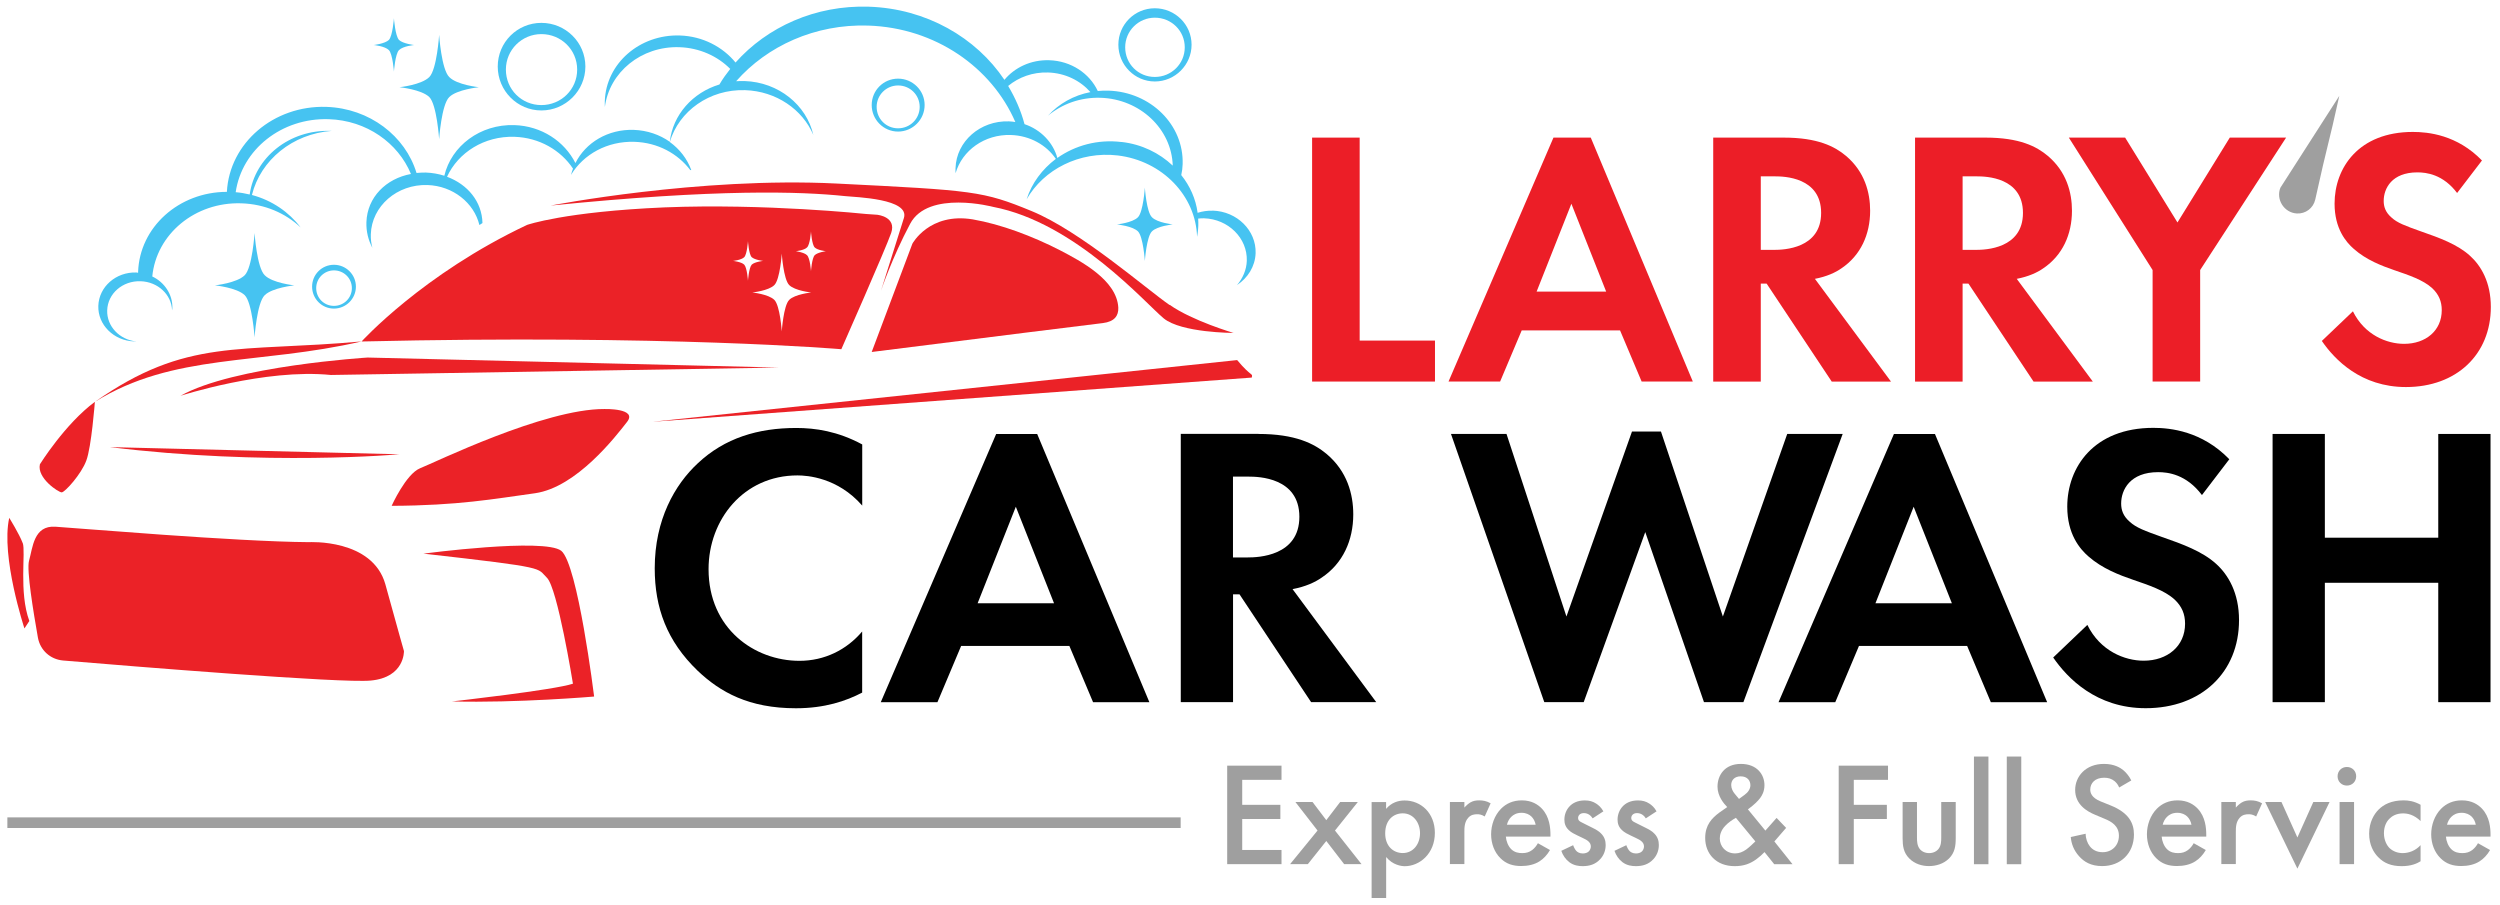
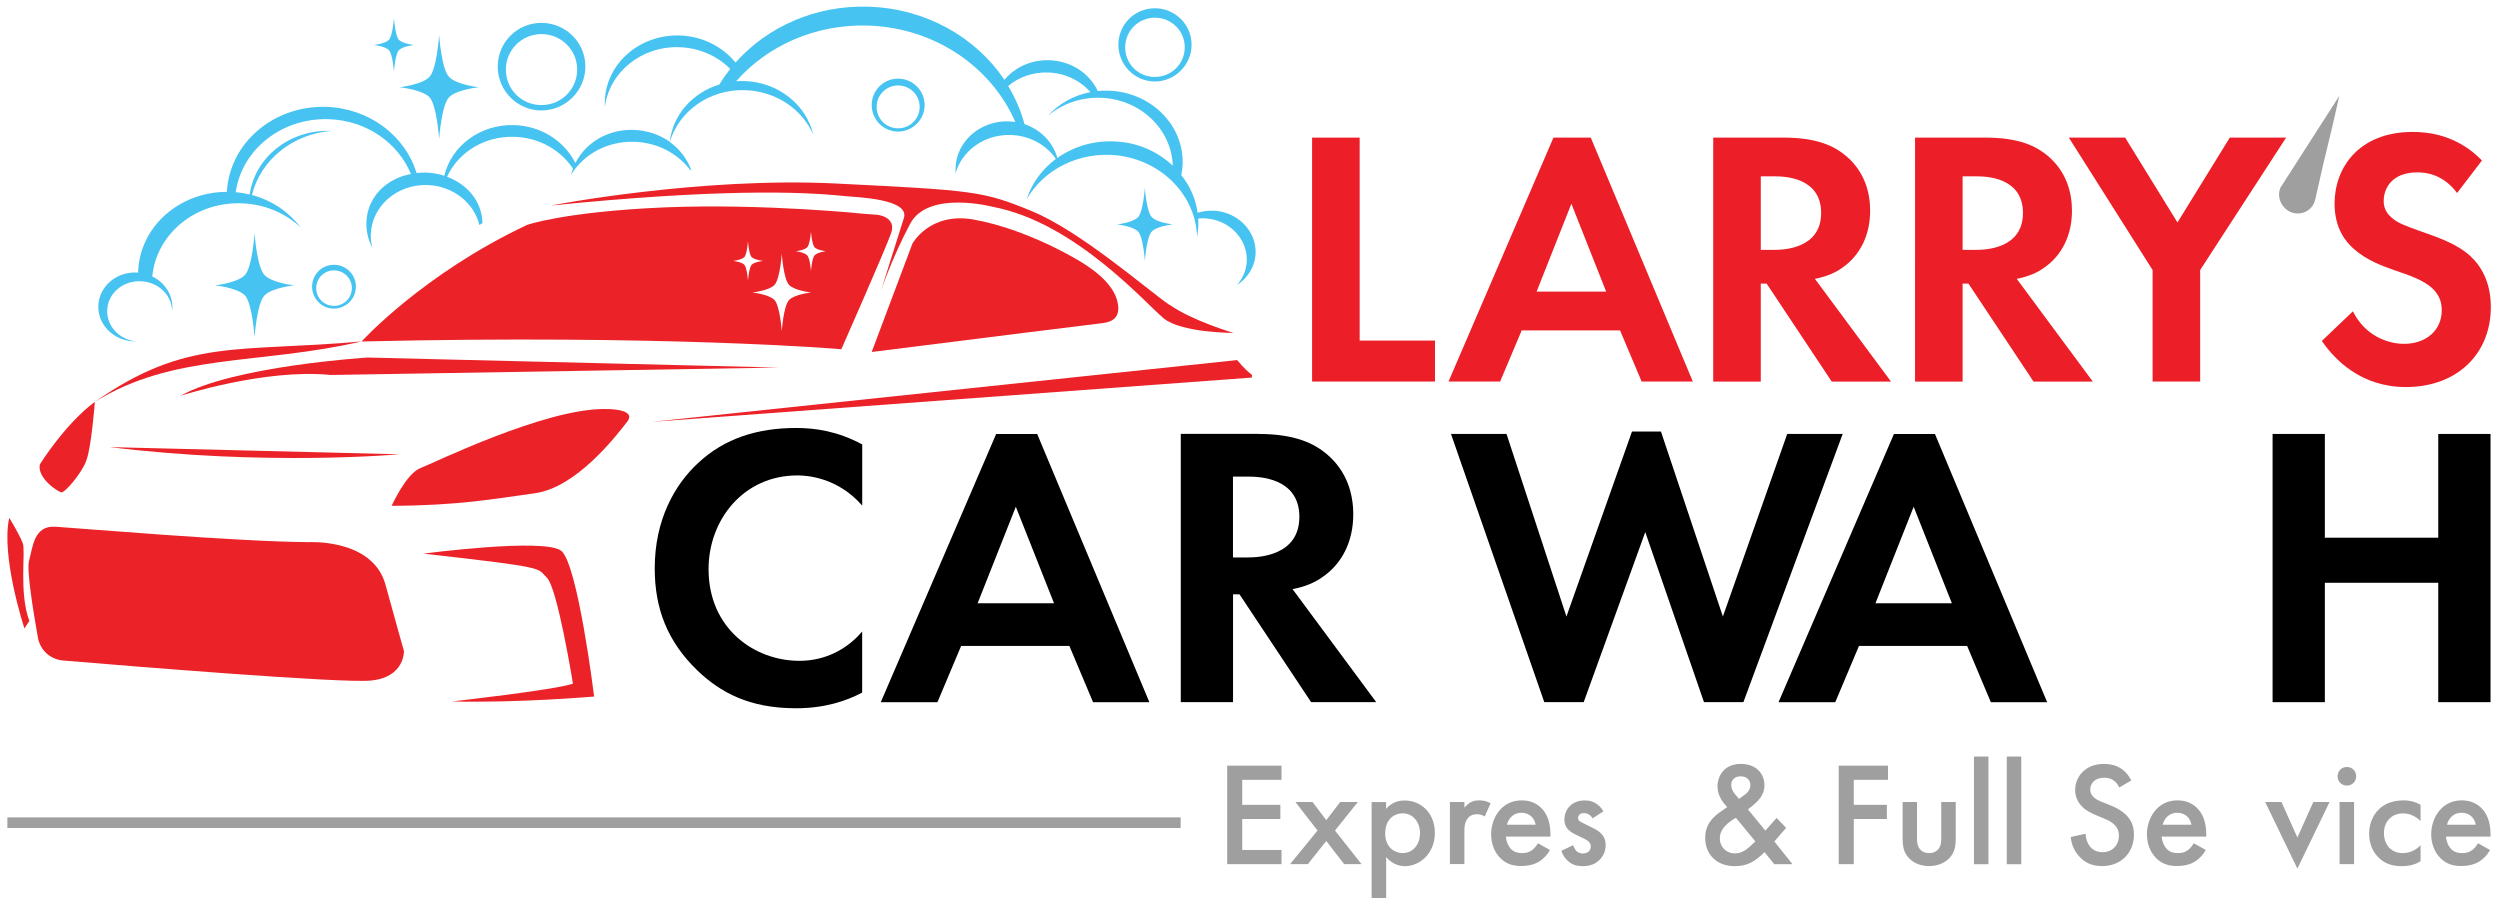
<svg xmlns="http://www.w3.org/2000/svg" id="Layer_1" data-name="Layer 1" viewBox="0 0 414.22 150">
  <defs>
    <style> .cls-1, .cls-2 { fill: #eb2227; } .cls-3 { fill: #9f9f9f; } .cls-4 { fill: #ec1e27; } .cls-2 { fill-rule: evenodd; } .cls-5 { fill: #46c3f1; } </style>
  </defs>
  <path class="cls-2" d="M108.31,69.86l96.67-10.2c2.42,2.9,2.61,2.09,2.42,2.9l-99.09,7.31Z" />
  <path class="cls-1" d="M59.91,56.57c-20.31,1.85-29-.66-44.18,10.01,13-8.12,27.19-6.07,44.18-10.01" />
  <path class="cls-1" d="M6.61,76.93c-.52,2.28,3.08,4.65,3.61,4.65s3.27-3.04,4.08-5.27c.85-2.23,1.42-9.73,1.42-9.73-4.94,3.65-9.11,10.35-9.11,10.35" />
  <path class="cls-1" d="M18.19,74.08c25.91,3.18,47.98,1.19,47.98,1.19l-47.98-1.19Z" />
  <path class="cls-1" d="M92.99,91.26c-2.8-2.18-22.83.47-22.83.47,20.98,2.37,18.7,2.33,20.45,3.99,1.76,1.66,4.32,17.56,4.32,17.56-3.04,1.04-20.03,2.94-20.03,2.94,10.77.28,23.54-.81,23.54-.81,0,0-2.71-21.97-5.46-24.16" />
  <path class="cls-1" d="M29.87,65.59s14.05-4.56,24.96-3.46l74.18-1.23-68.1-1.66s-22.26,1.38-31.04,6.36" />
  <path class="cls-1" d="M100.15,67.77c-9.97-.05-28.24,8.92-30.56,9.82-2.33.95-4.7,6.22-4.7,6.22,11.06-.05,16.9-1.14,23.78-2.09,6.88-1,13.34-9.4,15.19-11.77,1.9-2.33-3.7-2.18-3.7-2.18" />
  <path class="cls-1" d="M175.56,41.43c-4.46-2.28-9.68-4.27-14.38-5.08-7.21-1.19-10.01,4.03-10.01,4.03l-6.74,17.94c21.74-2.75,35.21-4.41,38.3-4.79,1.95-.24,2.61-1.23,2.56-2.56-.24-4.56-6.17-7.69-9.73-9.54" />
  <path class="cls-1" d="M193.79,50.54c-3.8-2.61-14.76-12.24-22.87-15.57-8.07-3.32-9.54-3.42-32.32-4.56-22.78-1.14-47.36,3.65-47.36,3.65,27.72-2.8,41.53-2.33,48.74-1.57,1.9.19,10.82.43,9.78,3.65l-3.8,12.05s1.85-5.5,4.84-11.11c2.99-5.65,13.76-2.8,13.76-2.8,13.62,2.61,25.3,16.04,28.24,18.46,2.94,2.42,11.58,2.42,11.58,2.42,0,0-6.79-1.99-10.58-4.65" />
  <path class="cls-1" d="M3.76,89.98c-.57-1.52-2.23-4.18-2.23-4.18-1.42,6.41,2.52,18.32,2.52,18.32l.81-1.23c-1.76-4.79-.57-11.44-1.09-12.91" />
  <path class="cls-1" d="M145.43,35.59l-1.99-.14s-16.71-1.76-33.32-1.09c-16.56.71-22.78,2.9-22.78,2.9-17.32,8.16-27.43,19.32-27.43,19.32,50.5-1.19,79.49,1.28,79.49,1.28,0,0,7.36-16.66,8.26-19.27.9-2.66-2.23-2.99-2.23-2.99M123.93,46.51s-.14-2.14-.62-2.66c-.47-.47-1.85-.62-1.85-.62,0,0,1.38-.14,1.85-.62.47-.47.62-2.66.62-2.66,0,0,.14,2.18.62,2.66.52.47,1.9.62,1.9.62,0,0-1.38.14-1.9.62-.47.52-.62,2.66-.62,2.66M130.76,49.69c-.95.95-1.23,5.22-1.23,5.22,0,0-.28-4.27-1.23-5.22-.95-.95-3.65-1.23-3.65-1.23,0,0,2.71-.28,3.65-1.23.95-.95,1.23-5.22,1.23-5.22,0,0,.28,4.27,1.23,5.22.95.95,3.65,1.23,3.65,1.23,0,0-2.71.28-3.65,1.23M134.99,42.28c-.47.47-.62,2.66-.62,2.66,0,0-.14-2.18-.66-2.66-.47-.47-1.85-.66-1.85-.66,0,0,1.38-.14,1.85-.62.52-.47.66-2.66.66-2.66,0,0,.14,2.18.62,2.66.47.47,1.85.62,1.85.62,0,0-1.38.19-1.85.66" />
  <path class="cls-1" d="M63.85,96.81c-2.14-7.59-12.67-6.98-12.67-6.98-12.15-.09-38.35-2.33-42-2.56-3.61-.24-3.75,3.46-4.37,5.65-.43,1.52.71,8.4,1.47,12.72.38,2.09,2.04,3.61,4.18,3.8,11.34.95,46.22,3.8,50.97,3.32,5.65-.52,5.5-4.89,5.5-4.89,0,0-1-3.51-3.08-11.06" />
  <path class="cls-5" d="M185.81,23.53c-3.94-.48-7.68.57-10.62,2.64-.71-2.58-2.76-4.7-5.44-5.6-.59-2.23-1.53-4.35-2.71-6.33,1.75-1.45,4.07-2.31,6.61-2.23,2.83.09,5.33,1.33,7.02,3.25-2.77.53-5.23,1.92-7.04,3.92,2.31-1.94,5.35-3.08,8.72-2.98,6.57.21,11.78,5.19,11.96,11.24-2.22-2.09-5.13-3.54-8.49-3.92M200.94,34.91c-.87-.03-1.71.1-2.51.35-.3-2.3-1.27-4.46-2.71-6.25.14-.62.21-1.19.23-1.81.21-6.5-5.28-11.95-12.27-12.18-.58-.02-1.21,0-1.79.06-1.36-2.91-4.42-4.99-8.04-5.1-3.04-.1-5.74,1.21-7.43,3.25-4.69-7.01-12.95-11.81-22.47-12.12-8.86-.29-16.85,3.37-22.08,9.25-2.12-2.59-5.44-4.36-9.23-4.48-6.66-.21-12.23,4.64-12.43,10.88,0,.31-.02.62.01.97.73-5.75,6.03-10.12,12.35-9.91,3.33.11,6.32,1.48,8.42,3.6-.65.83-1.26,1.66-1.79,2.58-4.42,1.33-7.74,5.02-8.22,9.5-1.67-1.18-3.73-1.9-5.97-1.98-4.28-.14-7.98,2.11-9.67,5.5-1.8-3.58-5.59-6.15-10.12-6.29-5.66-.18-10.44,3.46-11.6,8.39-.95-.3-1.98-.49-3.07-.53-.5-.02-1.04.04-1.54.07-1.84-6.11-7.77-10.71-14.93-10.95-8.74-.28-16.06,5.99-16.49,14.08-7.95.01-14.47,5.85-14.71,13.29,0,.04,0,.08,0,.12-.08,0-.17-.04-.29-.05-3.37-.11-6.2,2.36-6.3,5.53-.1,3.14,2.56,5.78,5.93,5.89.12,0,.25,0,.37.01-2.78-.28-4.92-2.52-4.83-5.16.09-2.79,2.57-4.92,5.53-4.82,2.87.09,5.13,2.22,5.22,4.82,0-.12.05-.23.05-.35.07-2.28-1.32-4.31-3.33-5.26.68-7.03,7.1-12.37,14.76-12.12,3.87.12,7.32,1.63,9.82,4-1.92-2.54-4.73-4.49-8.07-5.38,1.44-5.81,6.74-10.13,13.21-10.62-.08,0-.17,0-.21,0-6.78-.22-12.51,4.4-13.37,10.54-.74-.18-1.53-.32-2.32-.38,1.02-7.06,7.6-12.35,15.42-12.1,6.28.2,11.49,3.94,13.62,9.08-4.11.76-7.24,3.84-7.38,7.98-.05,1.55.32,2.99.99,4.26-.19-.7-.29-1.48-.26-2.26.15-4.65,4.35-8.31,9.38-8.15,4.24.14,7.73,2.96,8.61,6.63.17-.11.34-.22.51-.33-.09-3.57-2.46-6.4-5.87-7.67,1.84-4.01,6.17-6.78,11.17-6.62,4.12.13,7.67,2.22,9.7,5.27-.14.34-.23.69-.33,1.04,2.07-3.42,6.01-5.62,10.5-5.48,3.87.12,7.18,1.94,9.26,4.68.04,0,.08,0,.17,0-.69-1.88-1.93-3.47-3.56-4.65,1.5-5.11,6.57-8.78,12.48-8.59,5.16.17,9.52,3.21,11.3,7.42-1.13-4.96-5.76-8.75-11.41-8.93-.46-.01-.92,0-1.38.03,5.14-5.84,13.09-9.5,21.87-9.22,11.15.36,20.47,6.94,24.39,15.98-.33-.05-.7-.1-1.08-.11-4.74-.15-8.69,3.32-8.83,7.74,0,.27-.02.58.01.85,1.08-3.76,4.79-6.47,9.16-6.33,3.16.1,5.9,1.66,7.45,3.96-2.26,1.71-4,4.02-4.84,6.7,2.82-4.95,8.75-8.01,15.1-7.27,7.43.9,12.94,6.73,13.14,13.48.05-.19.05-.39.1-.62.11-.81.14-1.62.08-2.4.29-.03.63-.06.96-.05,4.04.13,7.22,3.29,7.1,7.05-.05,1.51-.68,2.92-1.63,4.02,1.79-1.18,3.01-3.08,3.09-5.29.12-3.76-3.07-6.92-7.1-7.05" />
  <path class="cls-5" d="M74.44,12.77c1.26,1.3,4.9,1.68,4.9,1.68,0,0-3.64.38-4.9,1.63-1.3,1.26-1.68,6.99-1.68,6.99,0,0-.38-5.74-1.63-6.99-1.3-1.26-4.94-1.63-4.94-1.63,0,0,3.64-.38,4.94-1.68,1.26-1.26,1.63-6.99,1.63-6.99,0,0,.38,5.74,1.68,6.99" />
  <path class="cls-5" d="M66.11,6.62c.67.63,2.51.84,2.51.84,0,0-1.84.17-2.51.84-.63.63-.84,3.56-.84,3.56,0,0-.21-2.93-.84-3.56-.67-.67-2.51-.84-2.51-.84,0,0,1.84-.21,2.51-.84.63-.67.84-3.6.84-3.6,0,0,.21,2.93.84,3.6" />
  <path class="cls-5" d="M43.86,45.6c1.26,1.3,4.9,1.68,4.9,1.68,0,0-3.64.38-4.9,1.63-1.3,1.26-1.68,6.99-1.68,6.99,0,0-.38-5.74-1.63-6.99-1.3-1.26-4.94-1.63-4.94-1.63,0,0,3.64-.38,4.94-1.68,1.26-1.26,1.63-6.99,1.63-6.99,0,0,.38,5.74,1.68,6.99" />
  <path class="cls-5" d="M89.7,5.65c3.28,0,5.93,2.6,5.93,5.88s-2.65,5.88-5.93,5.88-5.88-2.6-5.88-5.88,2.65-5.88,5.88-5.88M89.7,18.3c4.01,0,7.29-3.28,7.29-7.28s-3.28-7.23-7.29-7.23-7.23,3.23-7.23,7.23,3.23,7.28,7.23,7.28" />
  <path class="cls-5" d="M148.8,14.16c1.98,0,3.58,1.57,3.58,3.55s-1.6,3.55-3.58,3.55-3.55-1.57-3.55-3.55,1.6-3.55,3.55-3.55M148.8,21.8c2.42,0,4.4-1.98,4.4-4.4s-1.98-4.37-4.4-4.37-4.37,1.95-4.37,4.37,1.95,4.4,4.37,4.4" />
  <path class="cls-5" d="M191.34,2.93c2.74,0,4.96,2.17,4.96,4.91s-2.22,4.91-4.96,4.91-4.91-2.17-4.91-4.91,2.22-4.91,4.91-4.91M191.34,13.5c3.35,0,6.09-2.74,6.09-6.09s-2.74-6.04-6.09-6.04-6.04,2.7-6.04,6.04,2.7,6.09,6.04,6.09" />
  <path class="cls-5" d="M55.33,44.8c1.64,0,2.97,1.3,2.97,2.94s-1.33,2.94-2.97,2.94-2.94-1.3-2.94-2.94,1.33-2.94,2.94-2.94M55.33,51.13c2,0,3.64-1.64,3.64-3.64s-1.64-3.62-3.64-3.62-3.62,1.61-3.62,3.62,1.61,3.64,3.62,3.64" />
  <path class="cls-5" d="M190.87,36c.88.91,3.44,1.18,3.44,1.18,0,0-2.56.27-3.44,1.15-.91.88-1.18,4.91-1.18,4.91,0,0-.27-4.03-1.15-4.91-.91-.88-3.47-1.15-3.47-1.15,0,0,2.56-.26,3.47-1.18.88-.88,1.15-4.91,1.15-4.91,0,0,.26,4.03,1.18,4.91" />
  <path d="M142.86,114.75c-2.67,1.4-6.2,2.6-10.99,2.6-7.8,0-12.53-2.67-16.26-6.2-5.13-4.93-7.13-10.46-7.13-16.99,0-8.06,3.33-13.86,7.13-17.39,4.46-4.2,9.99-5.86,16.32-5.86,3.13,0,6.86.53,10.93,2.73v10.13c-4.06-4.66-9.13-5-10.73-5-8.93,0-14.73,7.33-14.73,15.53,0,9.86,7.6,15.19,15.06,15.19,4.13,0,7.8-1.8,10.39-4.86v10.13Z" />
  <path d="M177.17,107.02h-17.92l-3.93,9.33h-9.39l19.12-44.44h6.8l18.59,44.44h-9.33l-3.93-9.33ZM174.64,99.95l-6.33-15.99-6.33,15.99h12.66Z" />
  <path d="M208.49,71.9c6.13,0,9.26,1.6,11.33,3.33,3.4,2.87,4.4,6.66,4.4,9.99,0,4.33-1.73,8.13-5.2,10.46-1.13.8-2.73,1.53-4.86,1.93l13.86,18.72h-10.79l-11.86-17.86h-1.07v17.86h-8.66v-44.44h12.86ZM204.29,92.36h2.47c1.67,0,8.53-.2,8.53-6.73s-6.8-6.66-8.4-6.66h-2.6v13.39Z" />
  <polygon points="262.4 116.34 255.87 116.34 240.41 71.9 249.61 71.9 259.54 102.15 270.4 71.5 275.2 71.5 285.46 102.15 296.12 71.9 305.31 71.9 288.86 116.34 282.33 116.34 272.6 88.16 262.4 116.34" />
  <path d="M325.93,107.02h-17.92l-3.93,9.33h-9.4l19.12-44.44h6.8l18.59,44.44h-9.33l-3.93-9.33ZM323.4,99.95l-6.33-15.99-6.33,15.99h12.66Z" />
-   <path d="M364.84,82.03c-2.6-3.46-5.66-3.8-7.26-3.8-4.66,0-6.13,2.93-6.13,5.2,0,1.07.33,2.07,1.4,3,1.07,1,2.53,1.53,5.33,2.53,3.46,1.2,6.73,2.4,9,4.46,2,1.8,3.8,4.8,3.8,9.33,0,8.66-6.26,14.59-15.46,14.59-8.2,0-12.99-5-15.33-8.4l5.66-5.4c2.13,4.33,6.2,5.93,9.33,5.93,3.93,0,6.86-2.4,6.86-6.13,0-1.6-.53-2.87-1.73-4-1.67-1.53-4.33-2.4-6.86-3.27-2.33-.8-5.13-1.87-7.4-3.86-1.47-1.27-3.53-3.73-3.53-8.26,0-6.53,4.4-13.06,14.26-13.06,2.8,0,8.06.53,12.59,5.2l-4.53,5.93Z" />
  <polygon points="385.2 89.09 403.99 89.09 403.99 71.9 412.65 71.9 412.65 116.34 403.99 116.34 403.99 96.56 385.2 96.56 385.2 116.34 376.54 116.34 376.54 71.9 385.2 71.9 385.2 89.09" />
  <polygon class="cls-4" points="225.28 22.8 225.28 56.43 237.76 56.43 237.76 63.22 217.4 63.22 217.4 22.8 225.28 22.8" />
  <path class="cls-4" d="M268.43,54.74h-16.3l-3.58,8.48h-8.55l17.39-40.42h6.18l16.91,40.42h-8.48l-3.58-8.48ZM266.12,48.31l-5.76-14.55-5.76,14.55h11.52Z" />
  <path class="cls-4" d="M295.56,22.8c5.58,0,8.42,1.45,10.3,3.03,3.09,2.61,4,6.06,4,9.09,0,3.94-1.58,7.39-4.73,9.52-1.03.73-2.49,1.39-4.42,1.76l12.61,17.03h-9.82l-10.79-16.24h-.97v16.24h-7.88V22.8h11.7ZM291.74,41.4h2.24c1.51,0,7.76-.18,7.76-6.12s-6.18-6.06-7.64-6.06h-2.36v12.18Z" />
  <path class="cls-4" d="M329,22.8c5.58,0,8.42,1.45,10.3,3.03,3.09,2.61,4,6.06,4,9.09,0,3.94-1.58,7.39-4.73,9.52-1.03.73-2.49,1.39-4.42,1.76l12.61,17.03h-9.82l-10.79-16.24h-.97v16.24h-7.88V22.8h11.7ZM325.18,41.4h2.24c1.51,0,7.76-.18,7.76-6.12s-6.18-6.06-7.64-6.06h-2.36v12.18Z" />
  <polygon class="cls-4" points="356.66 44.74 342.78 22.8 352.11 22.8 360.78 36.86 369.45 22.8 378.78 22.8 364.54 44.74 364.54 63.22 356.66 63.22 356.66 44.74" />
  <path class="cls-4" d="M407.14,32.01c-2.36-3.15-5.15-3.45-6.61-3.45-4.24,0-5.58,2.67-5.58,4.73,0,.97.3,1.88,1.27,2.73.97.91,2.3,1.39,4.85,2.3,3.15,1.09,6.12,2.18,8.18,4.06,1.82,1.64,3.45,4.36,3.45,8.48,0,7.88-5.7,13.27-14.06,13.27-7.46,0-11.82-4.55-13.94-7.64l5.15-4.91c1.94,3.94,5.64,5.39,8.48,5.39,3.58,0,6.24-2.18,6.24-5.58,0-1.45-.49-2.61-1.58-3.64-1.52-1.39-3.94-2.18-6.24-2.97-2.12-.73-4.67-1.7-6.73-3.52-1.33-1.15-3.21-3.39-3.21-7.52,0-5.94,4-11.88,12.97-11.88,2.55,0,7.33.48,11.45,4.73l-4.12,5.39Z" />
  <path class="cls-3" d="M387.58,15.91l-9.75,15.2c-.77,1.94.62,4.13,2.71,4.26,1.46.09,2.75-.88,3.07-2.31,2.21-10,2.12-8.69,3.98-17.15" />
  <polygon class="cls-3" points="212.33 129.21 205.82 129.21 205.82 133.35 212.14 133.35 212.14 135.7 205.82 135.7 205.82 140.83 212.33 140.83 212.33 143.18 203.33 143.18 203.33 126.86 212.33 126.86 212.33 129.21" />
  <polygon class="cls-3" points="218.3 137.61 214.63 132.88 217.47 132.88 219.75 135.89 222.05 132.88 224.98 132.88 221.19 137.61 225.59 143.18 222.71 143.18 219.75 139.34 216.69 143.18 213.75 143.18 218.3 137.61" />
  <path class="cls-3" d="M229.66,148.79h-2.4v-15.9h2.4v1.13c.88-1.05,2.03-1.39,3.06-1.39,2.72,0,5.02,2.08,5.02,5.36,0,3.47-2.54,5.53-4.99,5.53-.56,0-2.01-.2-3.08-1.52v6.8ZM229.51,138.09c0,2.15,1.39,3.25,2.91,3.25,1.74,0,2.86-1.49,2.86-3.28s-1.13-3.3-2.86-3.3c-1.52,0-2.91,1.08-2.91,3.33" />
  <path class="cls-3" d="M240.23,132.88h2.4v.93c.27-.32.66-.66,1-.86.47-.27.93-.34,1.47-.34.59,0,1.22.1,1.88.49l-.98,2.18c-.54-.34-.98-.37-1.22-.37-.51,0-1.03.07-1.49.56-.66.71-.66,1.69-.66,2.37v5.33h-2.4v-10.3Z" />
  <path class="cls-3" d="M256.82,140.83c-.44.78-1.08,1.47-1.74,1.88-.83.54-1.93.78-3.03.78-1.37,0-2.5-.34-3.47-1.32-.98-.98-1.52-2.4-1.52-3.94s.56-3.13,1.64-4.23c.86-.86,1.98-1.39,3.45-1.39,1.64,0,2.69.71,3.3,1.35,1.32,1.37,1.44,3.28,1.44,4.36v.29h-7.39c.05.73.37,1.57.88,2.08.56.56,1.25.66,1.84.66.66,0,1.15-.15,1.64-.51.42-.32.73-.73.95-1.13l2.01,1.13ZM254.44,136.65c-.1-.56-.37-1.05-.73-1.39-.32-.29-.83-.59-1.61-.59-.83,0-1.37.34-1.69.66-.34.32-.61.81-.73,1.32h4.77Z" />
  <path class="cls-3" d="M263.89,135.6c-.24-.39-.71-.88-1.47-.88-.34,0-.59.12-.73.27-.12.12-.22.32-.22.54,0,.27.12.44.34.59.15.1.29.15.81.42l1.22.61c.54.27,1.05.54,1.44.95.56.56.76,1.2.76,1.91,0,.93-.34,1.74-.91,2.35-.81.88-1.81,1.15-2.89,1.15-.66,0-1.49-.1-2.23-.66-.59-.44-1.08-1.15-1.32-1.88l1.96-.93c.12.34.34.78.56.98.15.15.49.39,1.05.39.37,0,.76-.12.98-.34.2-.2.34-.51.34-.81s-.1-.54-.32-.78c-.29-.29-.64-.46-1.03-.64l-.88-.42c-.46-.22-1.03-.49-1.42-.88-.54-.51-.73-1.08-.73-1.74,0-.83.32-1.64.86-2.2.46-.49,1.25-.98,2.52-.98.73,0,1.32.15,1.91.54.34.22.81.61,1.17,1.27l-1.79,1.17Z" />
-   <path class="cls-3" d="M272.7,135.6c-.24-.39-.71-.88-1.47-.88-.34,0-.59.12-.73.27-.12.12-.22.32-.22.54,0,.27.12.44.34.59.15.1.29.15.81.42l1.22.61c.54.27,1.05.54,1.44.95.56.56.76,1.2.76,1.91,0,.93-.34,1.74-.91,2.35-.81.88-1.81,1.15-2.89,1.15-.66,0-1.49-.1-2.23-.66-.59-.44-1.08-1.15-1.32-1.88l1.96-.93c.12.34.34.78.56.98.15.15.49.39,1.05.39.37,0,.76-.12.98-.34.2-.2.34-.51.34-.81s-.1-.54-.32-.78c-.29-.29-.64-.46-1.03-.64l-.88-.42c-.46-.22-1.03-.49-1.42-.88-.54-.51-.73-1.08-.73-1.74,0-.83.32-1.64.86-2.2.46-.49,1.25-.98,2.52-.98.73,0,1.32.15,1.91.54.34.22.81.61,1.17,1.27l-1.79,1.17Z" />
  <path class="cls-3" d="M295.92,137.19l-1.93,2.23,3.01,3.77h-3.03l-1.61-2.01c-.37.39-.86.83-1.37,1.2-1,.71-2.03,1.13-3.57,1.13-3.06,0-4.89-2.03-4.89-4.67,0-2.15,1.1-3.28,2.35-4.21.44-.32,1.15-.81,1.3-.91-.56-.56-1.61-1.81-1.61-3.38,0-1.86,1.17-3.77,3.87-3.77s3.91,1.79,3.91,3.52c0,1.05-.42,1.74-.71,2.13-.39.51-.95,1.08-2.03,1.88l2.89,3.52,1.86-2.1,1.59,1.66ZM287.62,135.5c-.54.29-1.32.83-1.79,1.35-.69.73-.88,1.49-.88,2.08,0,1.32,1,2.47,2.54,2.47.68,0,1.25-.24,1.83-.64.51-.37,1.22-1.05,1.52-1.35l-3.23-3.92ZM289.04,131.71c.59-.42.98-1,.98-1.61,0-.71-.46-1.47-1.61-1.47-1,0-1.57.61-1.57,1.44,0,.56.29,1.1.56,1.42l.73.88.91-.66Z" />
  <polygon class="cls-3" points="312.82 129.21 307.15 129.21 307.15 133.35 312.63 133.35 312.63 135.7 307.15 135.7 307.15 143.18 304.65 143.18 304.65 126.86 312.82 126.86 312.82 129.21" />
  <path class="cls-3" d="M317.62,132.88v5.9c0,.61.03,1.32.44,1.86.32.42.88.71,1.57.71s1.25-.29,1.57-.71c.42-.54.44-1.25.44-1.86v-5.9h2.4v5.97c0,1.32-.15,2.42-1.1,3.38-.93.93-2.2,1.27-3.35,1.27-1.05,0-2.32-.32-3.25-1.27-.95-.95-1.1-2.05-1.1-3.38v-5.97h2.4Z" />
  <rect class="cls-3" x="327.06" y="125.35" width="2.4" height="17.84" />
  <rect class="cls-3" x="332.5" y="125.35" width="2.4" height="17.84" />
  <path class="cls-3" d="M351.12,130.48c-.15-.37-.37-.71-.73-1.03-.51-.42-1.05-.59-1.76-.59-1.52,0-2.3.91-2.3,1.96,0,.49.17,1.35,1.76,1.98l1.64.66c3.01,1.22,3.84,2.94,3.84,4.8,0,3.11-2.2,5.24-5.26,5.24-1.88,0-3.01-.71-3.84-1.64-.88-.98-1.27-2.06-1.37-3.18l2.47-.54c0,.81.29,1.57.69,2.08.46.59,1.15.98,2.13.98,1.52,0,2.69-1.1,2.69-2.74s-1.27-2.35-2.35-2.79l-1.57-.66c-1.35-.56-3.33-1.69-3.33-4.13,0-2.2,1.71-4.31,4.77-4.31,1.76,0,2.76.66,3.28,1.1.44.39.91.95,1.25,1.64l-2.01,1.17Z" />
  <path class="cls-3" d="M365.48,140.83c-.44.78-1.08,1.47-1.74,1.88-.83.54-1.93.78-3.03.78-1.37,0-2.5-.34-3.47-1.32-.98-.98-1.52-2.4-1.52-3.94s.56-3.13,1.64-4.23c.86-.86,1.98-1.39,3.45-1.39,1.64,0,2.69.71,3.3,1.35,1.32,1.37,1.44,3.28,1.44,4.36v.29h-7.39c.05.73.37,1.57.88,2.08.56.56,1.25.66,1.84.66.66,0,1.15-.15,1.64-.51.42-.32.73-.73.95-1.13l2.01,1.13ZM363.1,136.65c-.1-.56-.37-1.05-.73-1.39-.32-.29-.83-.59-1.62-.59-.83,0-1.37.34-1.69.66-.34.32-.61.81-.73,1.32h4.77Z" />
-   <path class="cls-3" d="M368.05,132.88h2.4v.93c.27-.32.66-.66,1-.86.46-.27.93-.34,1.47-.34.59,0,1.22.1,1.88.49l-.98,2.18c-.54-.34-.98-.37-1.22-.37-.51,0-1.03.07-1.49.56-.66.71-.66,1.69-.66,2.37v5.33h-2.4v-10.3Z" />
  <polygon class="cls-3" points="378.01 132.88 380.65 138.76 383.29 132.88 385.98 132.88 380.65 143.92 375.31 132.88 378.01 132.88" />
  <path class="cls-3" d="M388.85,127.08c.88,0,1.54.66,1.54,1.54s-.66,1.54-1.54,1.54-1.54-.66-1.54-1.54.66-1.54,1.54-1.54M390.04,143.18h-2.4v-10.3h2.4v10.3Z" />
  <path class="cls-3" d="M401.06,136.04c-1.1-1.08-2.18-1.27-2.91-1.27-1.13,0-1.84.46-2.28.91-.44.44-.88,1.22-.88,2.37s.47,2.01.93,2.47c.54.51,1.3.83,2.18.83.98,0,2.13-.39,2.96-1.32v2.67c-.59.37-1.54.81-3.13.81-1.71,0-2.94-.49-3.92-1.52-.73-.76-1.47-1.98-1.47-3.87s.81-3.23,1.57-3.99c.81-.81,2.1-1.52,4.14-1.52.78,0,1.71.12,2.81.73v2.69Z" />
  <path class="cls-3" d="M412.58,140.83c-.44.78-1.08,1.47-1.74,1.88-.83.54-1.93.78-3.03.78-1.37,0-2.5-.34-3.47-1.32-.98-.98-1.52-2.4-1.52-3.94s.56-3.13,1.64-4.23c.86-.86,1.98-1.39,3.45-1.39,1.64,0,2.69.71,3.3,1.35,1.32,1.37,1.44,3.28,1.44,4.36v.29h-7.39c.05.73.37,1.57.88,2.08.56.56,1.25.66,1.84.66.66,0,1.15-.15,1.64-.51.42-.32.73-.73.95-1.13l2.01,1.13ZM410.21,136.65c-.1-.56-.37-1.05-.73-1.39-.32-.29-.83-.59-1.62-.59-.83,0-1.37.34-1.69.66-.34.32-.61.81-.73,1.32h4.77Z" />
  <rect class="cls-3" x="1.22" y="135.43" width="194.4" height="1.76" />
</svg>